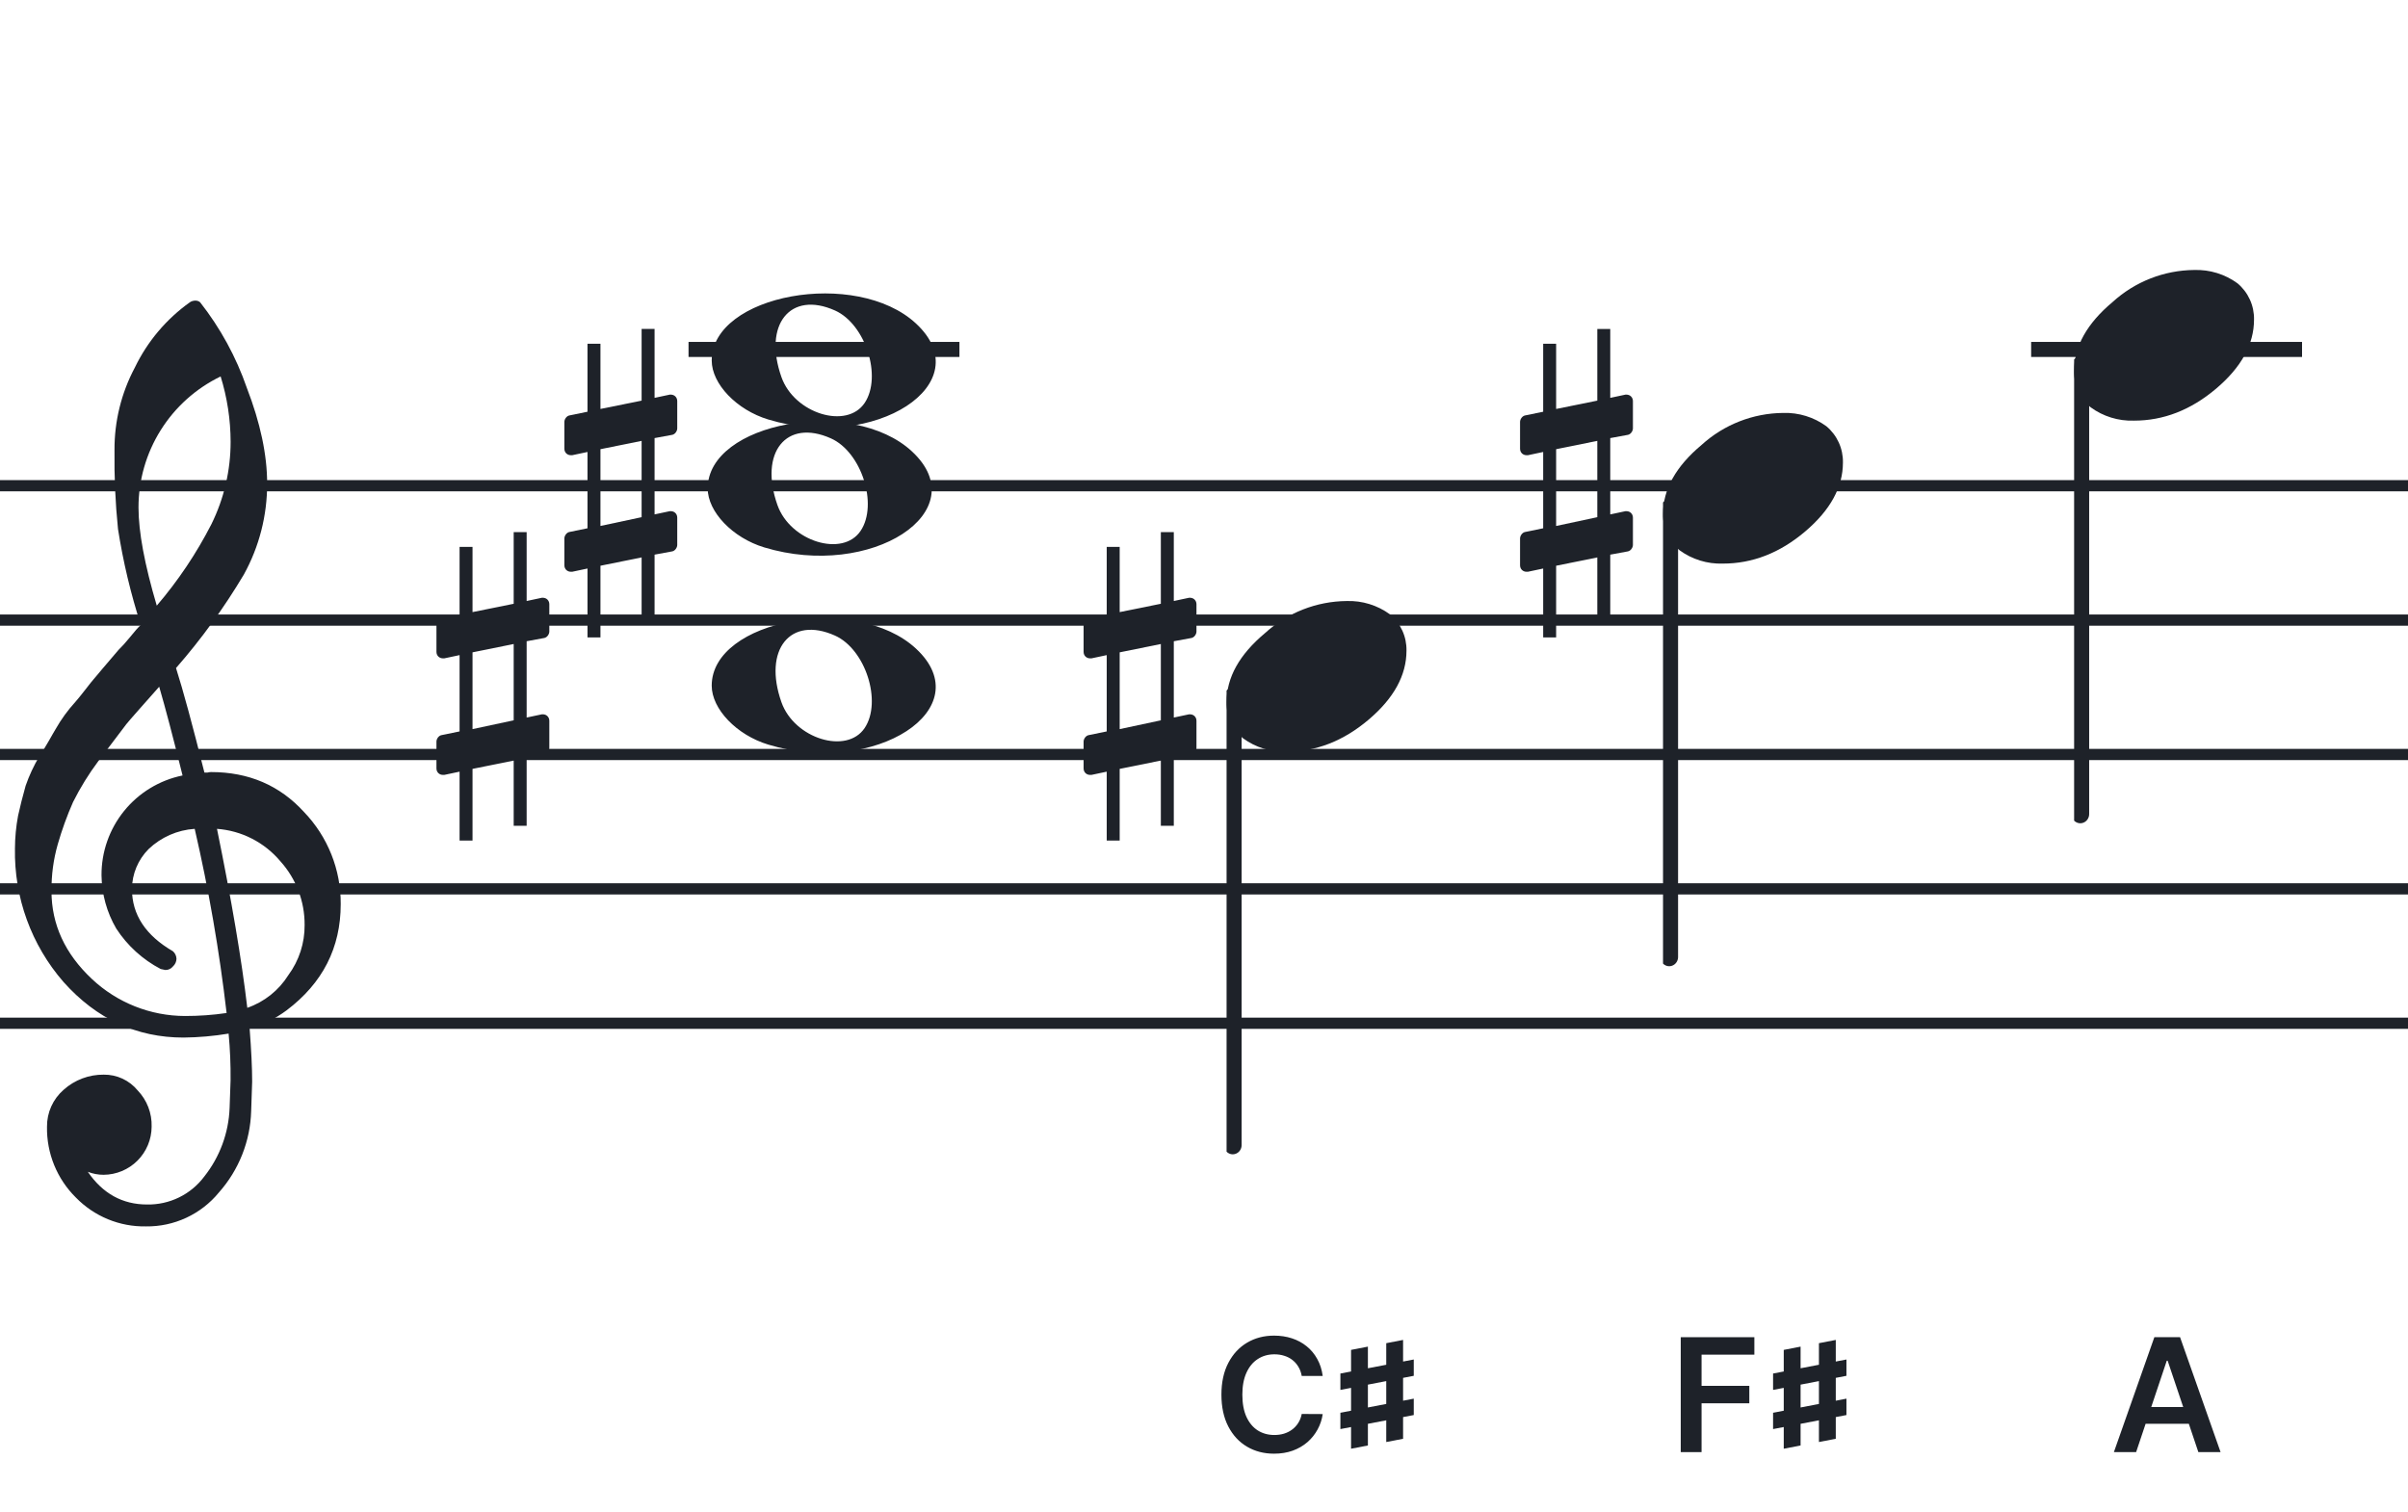
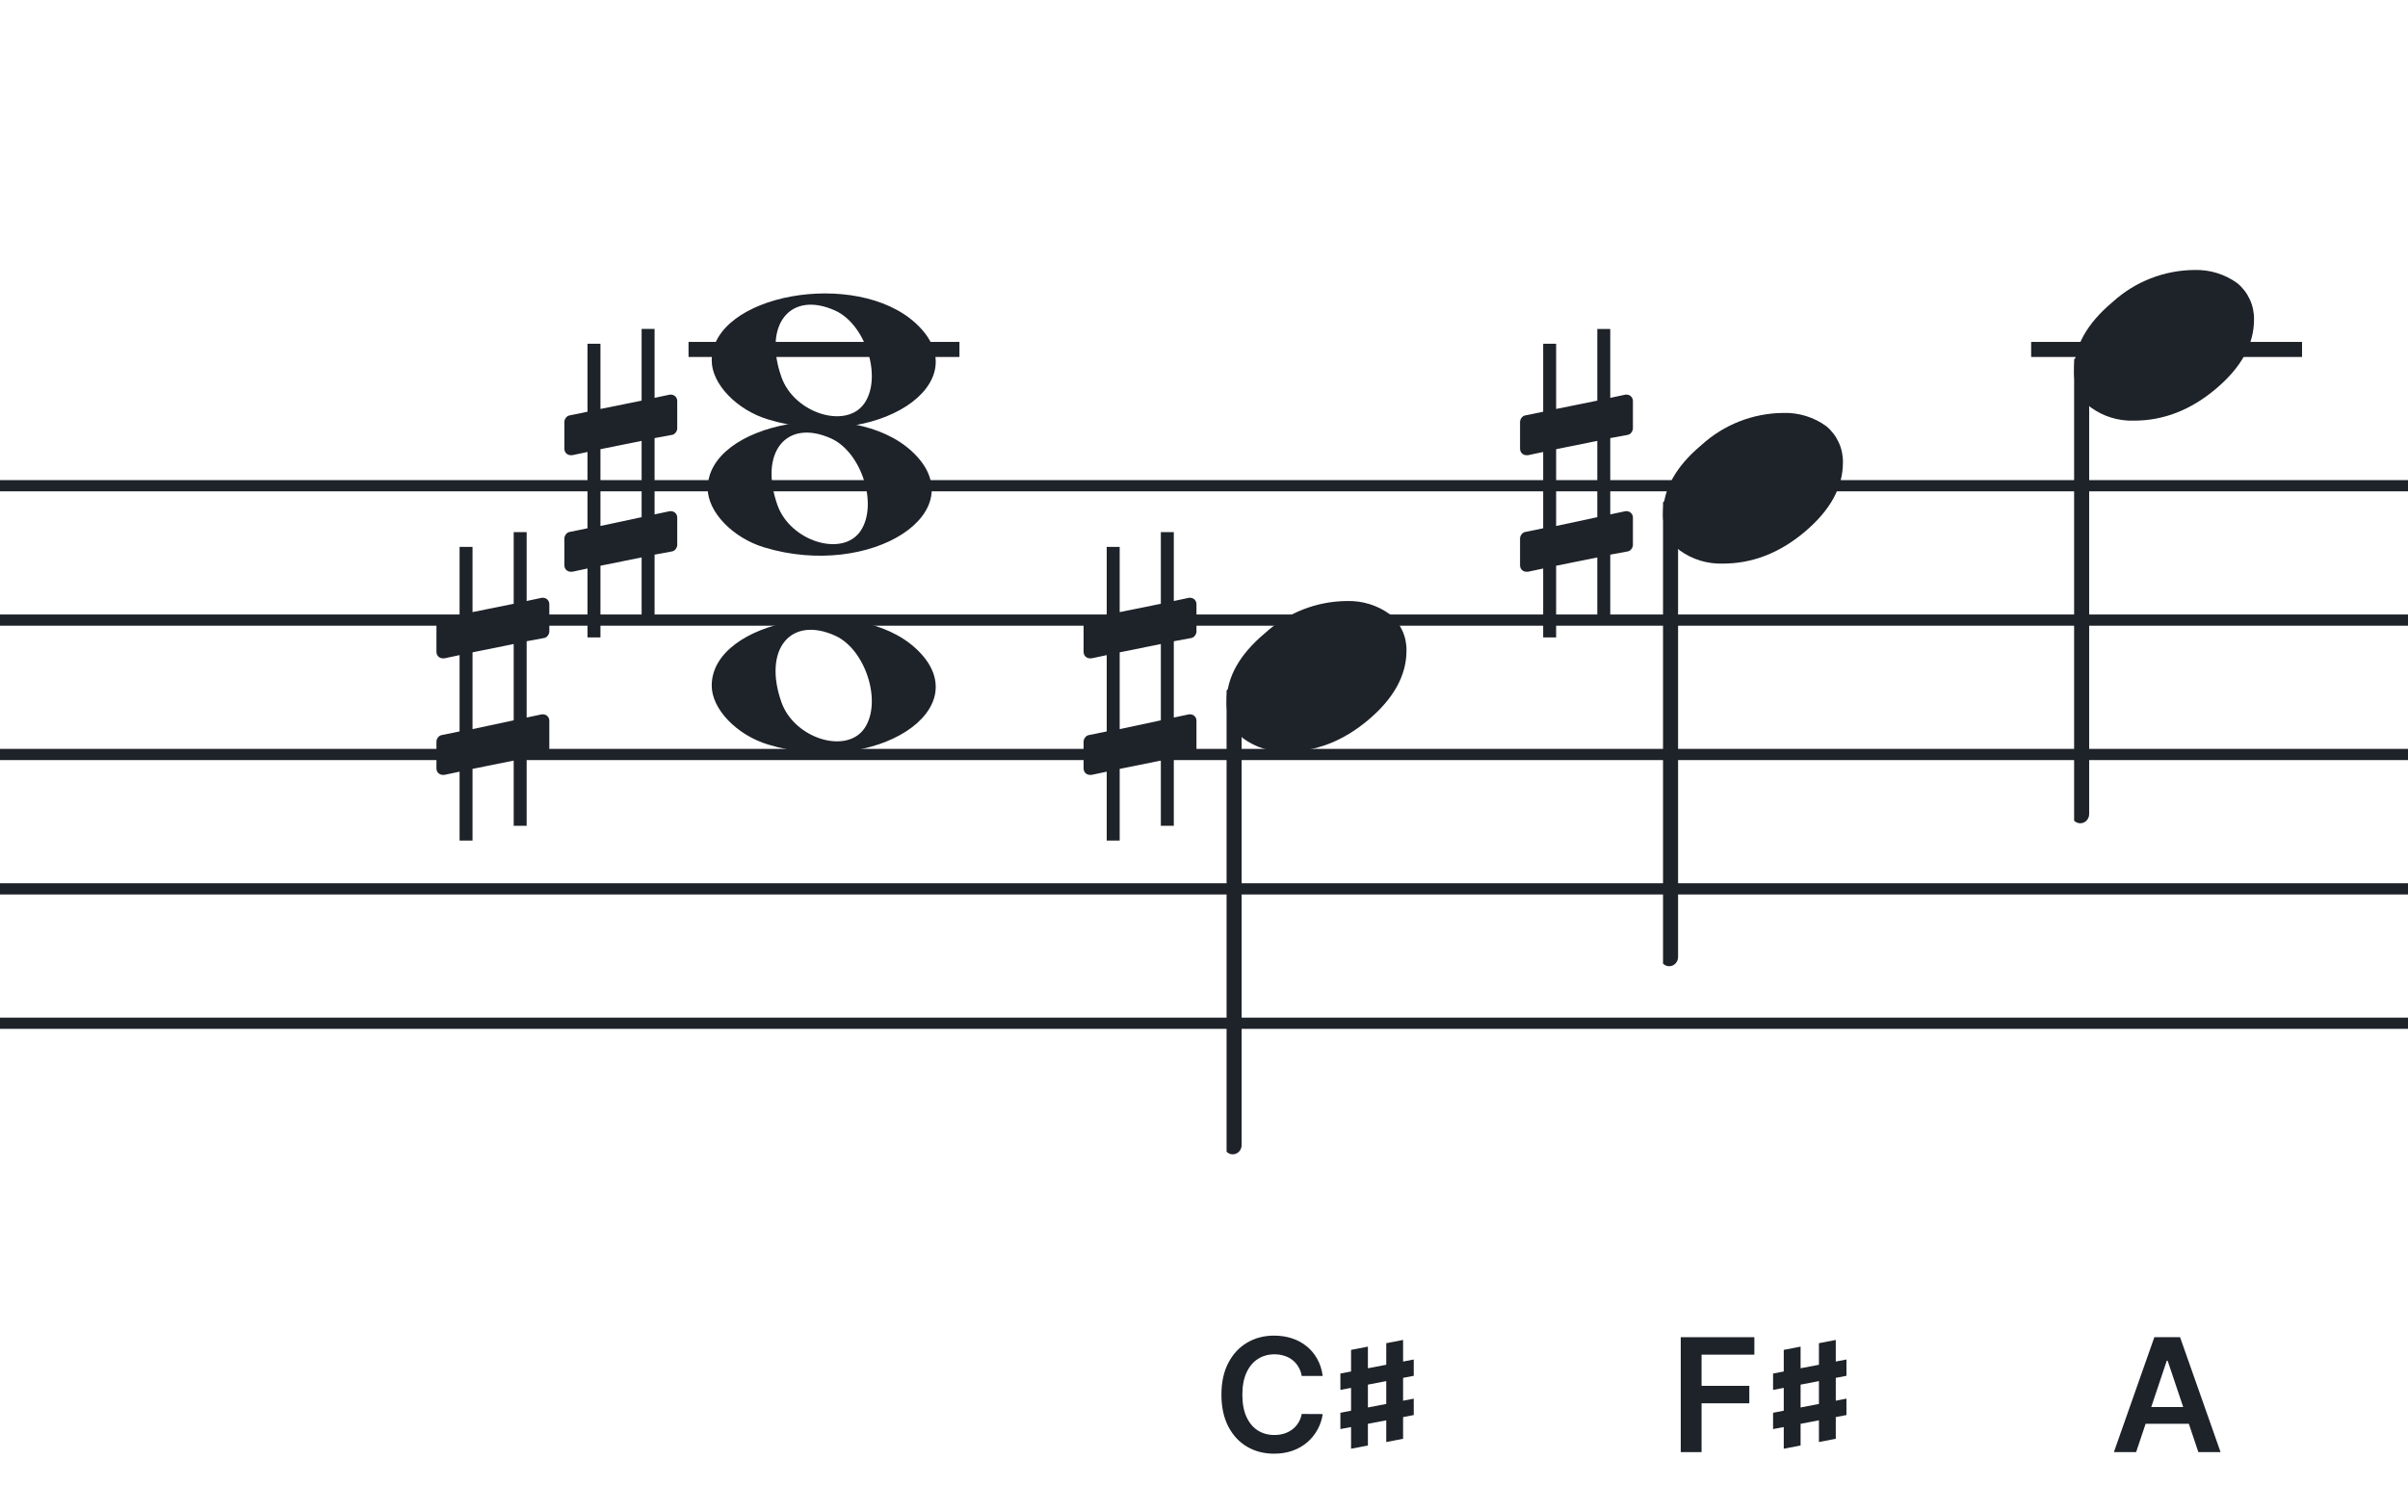
<svg xmlns="http://www.w3.org/2000/svg" width="320" height="201" viewBox="0 0 320 201" fill="none">
  <path fill-rule="evenodd" clip-rule="evenodd" d="M192 63.813H128V65.302H192V63.813ZM192 81.674H128V83.162H192V81.674ZM128 99.534H192V101.023H128V99.534ZM192 117.395H128V118.883H192V117.395ZM128 135.255H192V136.744H128V135.255Z" fill="#1E2229" />
  <path fill-rule="evenodd" clip-rule="evenodd" d="M256 63.813H192V65.302H256V63.813ZM256 81.674H192V83.162H256V81.674ZM192 99.534H256V101.023H192V99.534ZM256 117.395H192V118.883H256V117.395ZM192 135.255H256V136.744H192V135.255Z" fill="#1E2229" />
  <path fill-rule="evenodd" clip-rule="evenodd" d="M320 63.813H256V65.302H320V63.813ZM320 81.674H256V83.162H320V81.674ZM256 99.534H320V101.023H256V99.534ZM320 117.395H256V118.883H320V117.395ZM256 135.255H320V136.744H256V135.255Z" fill="#1E2229" />
  <path fill-rule="evenodd" clip-rule="evenodd" d="M128 63.813H64V65.302H128V63.813ZM128 81.674H64V83.162H128V81.674ZM64 99.534H128V101.023H64V99.534ZM128 117.395H64V118.883H128V117.395ZM64 135.255H128V136.744H64V135.255Z" fill="#1E2229" />
  <path fill-rule="evenodd" clip-rule="evenodd" d="M64 63.813H0V65.302H64V63.813ZM64 81.674H0V83.162H64V81.674ZM0 99.534H64V101.023H0V99.534ZM64 117.395H0V118.883H64V117.395ZM0 135.255H64V136.744H0V135.255Z" fill="#1E2229" />
  <g clip-path="url(#clip0_1363_38957)">
-     <path d="M27.165 102.683H27.568C27.72 102.641 27.876 102.618 28.034 102.614C33.053 102.614 37.175 104.383 40.399 107.922C43.563 111.21 45.315 115.606 45.278 120.169C45.278 125.962 42.88 130.668 38.084 134.284C36.607 135.384 34.943 136.206 33.174 136.712C33.397 139.608 33.509 141.959 33.509 143.763C33.509 144.123 33.465 145.425 33.378 147.668C33.264 151.674 31.741 155.512 29.077 158.506C27.904 159.934 26.424 161.079 24.747 161.857C23.071 162.635 21.241 163.026 19.393 163C17.661 163.031 15.941 162.707 14.34 162.047C12.738 161.387 11.289 160.406 10.082 159.164C8.839 157.936 7.858 156.469 7.199 154.852C6.54 153.234 6.215 151.5 6.246 149.753C6.236 148.822 6.43 147.9 6.812 147.051C7.195 146.202 7.758 145.447 8.462 144.837C9.922 143.528 11.82 142.813 13.782 142.832C14.641 142.82 15.492 143.001 16.272 143.362C17.052 143.723 17.741 144.255 18.288 144.918C18.905 145.559 19.387 146.317 19.707 147.148C20.027 147.978 20.178 148.864 20.15 149.753C20.141 151.444 19.465 153.063 18.269 154.259C17.073 155.455 15.454 156.131 13.763 156.141C13.047 156.142 12.337 156.008 11.671 155.744C13.653 158.64 16.277 160.089 19.542 160.089C21.015 160.117 22.474 159.794 23.797 159.146C25.121 158.499 26.271 157.545 27.152 156.364C29.207 153.768 30.384 150.585 30.511 147.277C30.598 145.125 30.641 143.894 30.641 143.583C30.662 141.511 30.575 139.439 30.38 137.376C28.4 137.706 26.397 137.882 24.39 137.903C18.158 137.903 12.842 135.441 8.443 130.517C4.163 125.602 1.863 119.273 1.987 112.757C1.994 111.299 2.133 109.845 2.403 108.412C2.668 107.199 3.001 105.877 3.403 104.445C3.874 103.086 4.482 101.778 5.215 100.541C5.582 100.007 5.985 99.337 6.457 98.523C6.929 97.71 7.214 97.183 7.388 96.91C8.127 95.607 9.01 94.391 10.02 93.284C10.374 92.875 10.74 92.428 11.125 91.931C11.51 91.435 11.826 91.037 12.099 90.69C12.373 90.342 12.577 90.131 12.72 89.951C12.863 89.771 13.862 88.585 15.749 86.382C16.212 85.927 16.65 85.446 17.059 84.942C17.481 84.42 17.829 84.017 18.096 83.7C18.363 83.384 18.567 83.197 18.716 83.079C17.372 78.909 16.357 74.64 15.681 70.311C15.326 66.824 15.171 63.319 15.216 59.814C15.195 55.995 16.123 52.23 17.916 48.858C19.585 45.39 22.105 42.4 25.241 40.168C25.44 40.036 25.672 39.963 25.911 39.956C26.155 39.936 26.398 40.011 26.587 40.168C29.277 43.588 31.377 47.434 32.801 51.546C34.601 56.214 35.501 60.453 35.501 64.265C35.515 68.5 34.447 72.669 32.398 76.376C29.776 80.777 26.762 84.932 23.391 88.79C24.326 91.724 25.584 96.355 27.165 102.683ZM32.863 133.949C35.124 133.166 37.05 131.632 38.319 129.604C39.746 127.674 40.504 125.331 40.48 122.931C40.499 119.805 39.348 116.784 37.252 114.464C36.207 113.222 34.924 112.201 33.478 111.462C32.033 110.723 30.454 110.281 28.835 110.162C30.767 119.61 32.11 127.539 32.863 133.949ZM6.842 118.431C6.842 122.863 8.636 126.761 12.223 130.126C15.572 133.273 19.993 135.028 24.589 135.036C26.438 135.039 28.284 134.907 30.113 134.638C29.158 126.407 27.742 118.236 25.874 110.162C23.582 110.312 21.416 111.261 19.753 112.844C18.343 114.254 17.547 116.164 17.537 118.158C17.537 121.568 19.352 124.326 22.981 126.432C23.125 126.558 23.241 126.713 23.322 126.886C23.403 127.059 23.447 127.247 23.453 127.438C23.447 127.629 23.401 127.818 23.32 127.992C23.239 128.166 23.124 128.321 22.981 128.45C22.861 128.601 22.708 128.722 22.534 128.804C22.359 128.886 22.168 128.926 21.975 128.921C21.766 128.889 21.559 128.845 21.355 128.791C18.955 127.535 16.919 125.682 15.445 123.409C14.193 121.263 13.519 118.829 13.49 116.345C13.47 113.227 14.533 110.199 16.497 107.777C18.461 105.356 21.205 103.691 24.26 103.067C23.018 98.043 21.984 94.112 21.156 91.273C20.442 92.086 19.573 93.061 18.561 94.203C17.549 95.345 16.96 96.028 16.786 96.252C15.172 98.362 13.931 100.001 13.062 101.168C11.783 102.879 10.659 104.701 9.703 106.612C8.904 108.426 8.228 110.293 7.68 112.198C7.101 114.22 6.821 116.316 6.848 118.418L6.842 118.431ZM29.313 50.037C26.04 51.622 23.28 54.097 21.351 57.18C19.422 60.262 18.401 63.825 18.406 67.462C18.406 70.685 19.215 75.031 20.833 80.497C23.667 77.187 26.103 73.556 28.09 69.678C29.775 66.267 30.65 62.513 30.647 58.709C30.638 55.764 30.191 52.838 29.319 50.025L29.313 50.037Z" fill="#1E2229" />
-   </g>
+     </g>
  <path d="M102.096 55.756C97.895 54.484 94.581 51.028 94.581 47.919C94.581 39.119 113.792 35.637 121.726 42.998C130.305 50.959 116.304 60.059 102.096 55.756H102.096ZM114.91 53.546C117.247 50.036 115.013 43.083 110.964 41.268C105.019 38.603 101.375 43.145 103.851 50.133C105.564 54.967 112.532 57.117 114.91 53.546Z" fill="#1E2229" />
  <path d="M102.095 98.965C97.894 97.693 94.58 94.237 94.58 91.128C94.58 82.328 113.791 78.846 121.725 86.207C130.304 94.168 116.303 103.268 102.095 98.965H102.095ZM114.909 96.755C117.246 93.245 115.012 86.292 110.963 84.477C105.018 81.812 101.374 86.354 103.85 93.342C105.563 98.175 112.531 100.326 114.909 96.755Z" fill="#1E2229" />
-   <path d="M101.561 72.756C97.361 71.484 94.046 68.028 94.046 64.919C94.046 56.119 113.257 52.637 121.191 59.998C129.77 67.959 115.769 77.058 101.561 72.756H101.561ZM114.375 70.545C116.712 67.036 114.477 60.083 110.429 58.268C104.484 55.603 100.84 60.145 103.316 67.133C105.029 71.966 111.997 74.116 114.375 70.545Z" fill="#1E2229" />
+   <path d="M101.561 72.756C97.361 71.484 94.046 68.028 94.046 64.919C94.046 56.119 113.257 52.637 121.191 59.998C129.77 67.959 115.769 77.058 101.561 72.756ZM114.375 70.545C116.712 67.036 114.477 60.083 110.429 58.268C104.484 55.603 100.84 60.145 103.316 67.133C105.029 71.966 111.997 74.116 114.375 70.545Z" fill="#1E2229" />
  <g clip-path="url(#clip1_1363_38957)">
    <path fill-rule="evenodd" clip-rule="evenodd" d="M164.227 91.495C164.458 91.586 164.656 91.751 164.794 91.967C164.933 92.183 165.005 92.44 165 92.701V152.149C165.007 152.377 164.953 152.602 164.845 152.799C164.738 152.997 164.58 153.158 164.391 153.265C164.209 153.37 164.005 153.423 163.798 153.419C163.592 153.415 163.389 153.353 163.212 153.241C163.034 153.128 162.887 152.968 162.785 152.777C162.682 152.585 162.629 152.369 162.629 152.149V92.667C162.632 92.465 162.681 92.266 162.77 92.088C162.86 91.91 162.988 91.757 163.145 91.643C163.301 91.528 163.481 91.455 163.669 91.429C163.857 91.403 164.049 91.426 164.227 91.495Z" fill="#1E2229" />
    <path d="M178.963 79.882C181.021 79.816 183.043 80.438 184.707 81.65C185.412 82.239 185.976 82.978 186.357 83.814C186.738 84.649 186.926 85.56 186.908 86.478C186.908 89.749 185.231 92.805 181.878 95.648C178.524 98.491 174.88 99.91 170.945 99.906C168.887 99.973 166.865 99.35 165.201 98.137C164.496 97.549 163.932 96.81 163.551 95.974C163.17 95.138 162.981 94.228 163 93.31C163 90.048 164.705 86.991 168.116 84.139C171.084 81.434 174.947 79.918 178.963 79.882Z" fill="#1E2229" />
  </g>
  <path d="M216.322 57.797C216.691 57.736 216.999 57.305 216.999 56.937V53.31C216.999 52.818 216.63 52.449 216.138 52.449H216.015L213.987 52.88V43.721H212.265V53.248L206.795 54.355V45.688H205.073V54.724L202.676 55.215C202.307 55.277 202 55.707 202 56.076V56.199V59.764V59.641C202 60.133 202.369 60.502 202.861 60.502H203.045L205.073 60.072V70.214L202.676 70.706C202.307 70.767 202 71.198 202 71.566V75.132C202 75.623 202.369 75.992 202.861 75.992H203.045L205.073 75.562V84.721H206.795V75.193L212.265 74.087V82.754H213.987V73.718L216.322 73.287C216.691 73.226 216.999 72.796 216.999 72.427V68.8C216.999 68.308 216.63 67.94 216.138 67.94H216.015L213.987 68.37V58.227L216.322 57.797ZM206.795 69.907V59.703L212.265 58.596V68.739L206.795 69.907Z" fill="#1E2229" />
  <path d="M72.322 84.796C72.691 84.735 72.999 84.304 72.999 83.936V80.309C72.999 79.817 72.63 79.448 72.138 79.448H72.015L69.987 79.879V70.72H68.265V80.248L62.795 81.354V72.687H61.074V81.723L58.676 82.215C58.307 82.276 58 82.706 58 83.075V83.198V86.763V86.64C58 87.132 58.369 87.501 58.861 87.501H59.045L61.074 87.071V97.213L58.676 97.705C58.307 97.766 58 98.197 58 98.565V102.131C58 102.622 58.369 102.991 58.861 102.991H59.045L61.074 102.561V111.72H62.795V102.192L68.265 101.086V109.753H69.987V100.717L72.322 100.286C72.691 100.225 72.999 99.795 72.999 99.426V95.799C72.999 95.307 72.63 94.939 72.138 94.939H72.015L69.987 95.369V85.227L72.322 84.796ZM62.795 96.906V86.702L68.265 85.595V95.738L62.795 96.906Z" fill="#1E2229" />
  <path d="M89.322 57.796C89.691 57.735 89.999 57.304 89.999 56.936V53.309C89.999 52.817 89.63 52.448 89.138 52.448H89.015L86.987 52.879V43.72H85.265V53.248L79.795 54.354V45.687H78.073V54.723L75.676 55.215C75.307 55.276 75 55.706 75 56.075V56.198V59.763V59.64C75 60.132 75.369 60.501 75.861 60.501H76.045L78.073 60.071V70.213L75.676 70.705C75.307 70.766 75 71.197 75 71.565V75.13C75 75.622 75.369 75.991 75.861 75.991H76.045L78.073 75.561V84.72H79.795V75.192L85.265 74.085V82.753H86.987V73.717L89.322 73.286C89.691 73.225 89.999 72.795 89.999 72.426V68.799C89.999 68.307 89.63 67.939 89.138 67.939H89.015L86.987 68.369V58.227L89.322 57.796ZM79.795 69.906V59.702L85.265 58.595V68.738L79.795 69.906Z" fill="#1E2229" />
  <path d="M158.322 84.797C158.691 84.736 158.999 84.305 158.999 83.937V80.31C158.999 79.818 158.63 79.449 158.138 79.449H158.015L155.987 79.88V70.721H154.265V80.248L148.795 81.355V72.688H147.073V81.724L144.676 82.216C144.307 82.277 144 82.707 144 83.076V83.199V86.764V86.641C144 87.133 144.369 87.502 144.861 87.502H145.045L147.073 87.072V97.214L144.676 97.706C144.307 97.767 144 98.198 144 98.566V102.131C144 102.623 144.369 102.992 144.861 102.992H145.045L147.073 102.562V111.721H148.795V102.193L154.265 101.087V109.754H155.987V100.718L158.322 100.287C158.691 100.226 158.999 99.796 158.999 99.427V95.8C158.999 95.308 158.63 94.94 158.138 94.94H158.015L155.987 95.37V85.228L158.322 84.797ZM148.795 96.907V86.703L154.265 85.596V95.739L148.795 96.907Z" fill="#1E2229" />
  <path d="M305.92 45.444H269.92V47.444H305.92V45.444Z" fill="#1E2229" />
  <path d="M127.5 45.444H91.5V47.444H127.5V45.444Z" fill="#1E2229" />
  <g clip-path="url(#clip2_1363_38957)">
    <path fill-rule="evenodd" clip-rule="evenodd" d="M276.857 47.496C277.087 47.587 277.286 47.752 277.424 47.968C277.562 48.184 277.634 48.441 277.63 48.702V108.15C277.637 108.378 277.583 108.603 277.475 108.8C277.368 108.998 277.21 109.159 277.021 109.266C276.839 109.371 276.635 109.424 276.428 109.42C276.221 109.415 276.019 109.354 275.841 109.242C275.664 109.129 275.517 108.969 275.414 108.778C275.312 108.586 275.259 108.37 275.259 108.15V48.668C275.262 48.465 275.311 48.267 275.4 48.089C275.49 47.911 275.618 47.758 275.775 47.644C275.931 47.529 276.111 47.456 276.299 47.43C276.487 47.404 276.679 47.427 276.857 47.496Z" fill="#1E2229" />
    <path d="M291.593 35.883C293.651 35.817 295.673 36.439 297.337 37.651C298.042 38.24 298.606 38.979 298.987 39.815C299.368 40.65 299.556 41.561 299.538 42.479C299.538 45.749 297.861 48.806 294.508 51.649C291.154 54.492 287.51 55.911 283.575 55.907C281.517 55.974 279.495 55.351 277.831 54.138C277.125 53.55 276.561 52.811 276.18 51.975C275.8 51.139 275.611 50.229 275.63 49.311C275.63 46.049 277.335 42.992 280.746 40.14C283.714 37.435 287.576 35.919 291.593 35.883Z" fill="#1E2229" />
  </g>
  <g clip-path="url(#clip3_1363_38957)">
    <path fill-rule="evenodd" clip-rule="evenodd" d="M222.227 66.496C222.458 66.587 222.656 66.752 222.794 66.968C222.933 67.184 223.005 67.441 223 67.702V127.15C223.007 127.378 222.953 127.603 222.845 127.8C222.738 127.998 222.58 128.159 222.391 128.266C222.209 128.371 222.005 128.424 221.798 128.42C221.592 128.415 221.389 128.354 221.212 128.242C221.034 128.129 220.887 127.969 220.785 127.778C220.682 127.586 220.629 127.37 220.629 127.15V67.668C220.632 67.466 220.681 67.267 220.77 67.089C220.86 66.911 220.988 66.758 221.145 66.644C221.301 66.529 221.481 66.456 221.669 66.43C221.857 66.404 222.049 66.427 222.227 66.496Z" fill="#1E2229" />
    <path d="M236.963 54.883C239.021 54.817 241.043 55.439 242.707 56.651C243.412 57.24 243.976 57.979 244.357 58.815C244.738 59.65 244.926 60.561 244.908 61.479C244.908 64.749 243.231 67.806 239.878 70.649C236.524 73.492 232.88 74.911 228.945 74.907C226.887 74.974 224.865 74.351 223.201 73.138C222.496 72.55 221.932 71.811 221.551 70.975C221.17 70.139 220.981 69.229 221 68.311C221 65.049 222.705 61.992 226.116 59.14C229.084 56.435 232.947 54.919 236.963 54.883Z" fill="#1E2229" />
  </g>
  <path d="M175.776 182.88H172.987C172.907 182.423 172.761 182.018 172.547 181.665C172.333 181.307 172.067 181.004 171.749 180.755C171.431 180.506 171.068 180.32 170.66 180.196C170.258 180.066 169.822 180.002 169.355 180.002C168.525 180.002 167.789 180.211 167.148 180.628C166.506 181.041 166.004 181.647 165.641 182.448C165.278 183.243 165.097 184.215 165.097 185.364C165.097 186.532 165.278 187.516 165.641 188.317C166.009 189.112 166.511 189.714 167.148 190.121C167.789 190.524 168.522 190.725 169.348 190.725C169.805 190.725 170.233 190.666 170.63 190.547C171.033 190.422 171.394 190.241 171.712 190.002C172.035 189.763 172.306 189.47 172.525 189.122C172.748 188.774 172.902 188.376 172.987 187.929L175.776 187.944C175.672 188.67 175.445 189.351 175.097 189.987C174.754 190.624 174.304 191.185 173.748 191.673C173.191 192.155 172.539 192.533 171.794 192.806C171.048 193.075 170.22 193.209 169.31 193.209C167.968 193.209 166.77 192.898 165.716 192.277C164.662 191.655 163.832 190.758 163.225 189.585C162.619 188.411 162.315 187.004 162.315 185.364C162.315 183.718 162.621 182.311 163.233 181.143C163.844 179.969 164.677 179.072 165.731 178.451C166.785 177.829 167.978 177.518 169.31 177.518C170.161 177.518 170.951 177.638 171.682 177.876C172.413 178.115 173.064 178.466 173.636 178.928C174.207 179.385 174.677 179.947 175.045 180.613C175.418 181.275 175.662 182.03 175.776 182.88Z" fill="#1E2229" />
  <path d="M178.125 184.734L187.875 182.859V180.691L178.125 182.555V184.734ZM178.125 189.938L187.875 188.074V185.895L178.125 187.77V189.938ZM179.543 192.551L181.781 192.117V178.98L179.543 179.414V192.551ZM184.219 191.66L186.457 191.227V178.09L184.219 178.523V191.66Z" fill="#1E2229" />
  <path d="M283.87 193H280.916L286.293 177.727H289.709L295.093 193H292.14L288.061 180.859H287.941L283.87 193ZM283.966 187.012H292.02V189.234H283.966V187.012Z" fill="#1E2229" />
  <path d="M223.354 193V177.727H233.138V180.047H226.121V184.193H232.467V186.512H226.121V193H223.354Z" fill="#1E2229" />
  <path d="M235.625 184.734L245.375 182.859V180.691L235.625 182.555V184.734ZM235.625 189.938L245.375 188.074V185.895L235.625 187.77V189.938ZM237.043 192.551L239.281 192.117V178.98L237.043 179.414V192.551ZM241.719 191.66L243.957 191.227V178.09L241.719 178.523V191.66Z" fill="#1E2229" />
  <defs>
    <clipPath id="clip0_1363_38957">
      <rect width="43.247" height="123" fill="white" transform="translate(2 40)" />
    </clipPath>
    <clipPath id="clip1_1363_38957">
      <rect width="24" height="125.46" fill="white" transform="translate(163 29.419)" />
    </clipPath>
    <clipPath id="clip2_1363_38957">
      <rect width="24" height="75.46" fill="white" transform="translate(275.63 35.42)" />
    </clipPath>
    <clipPath id="clip3_1363_38957">
      <rect width="24" height="75.46" fill="white" transform="translate(221 54.42)" />
    </clipPath>
  </defs>
</svg>